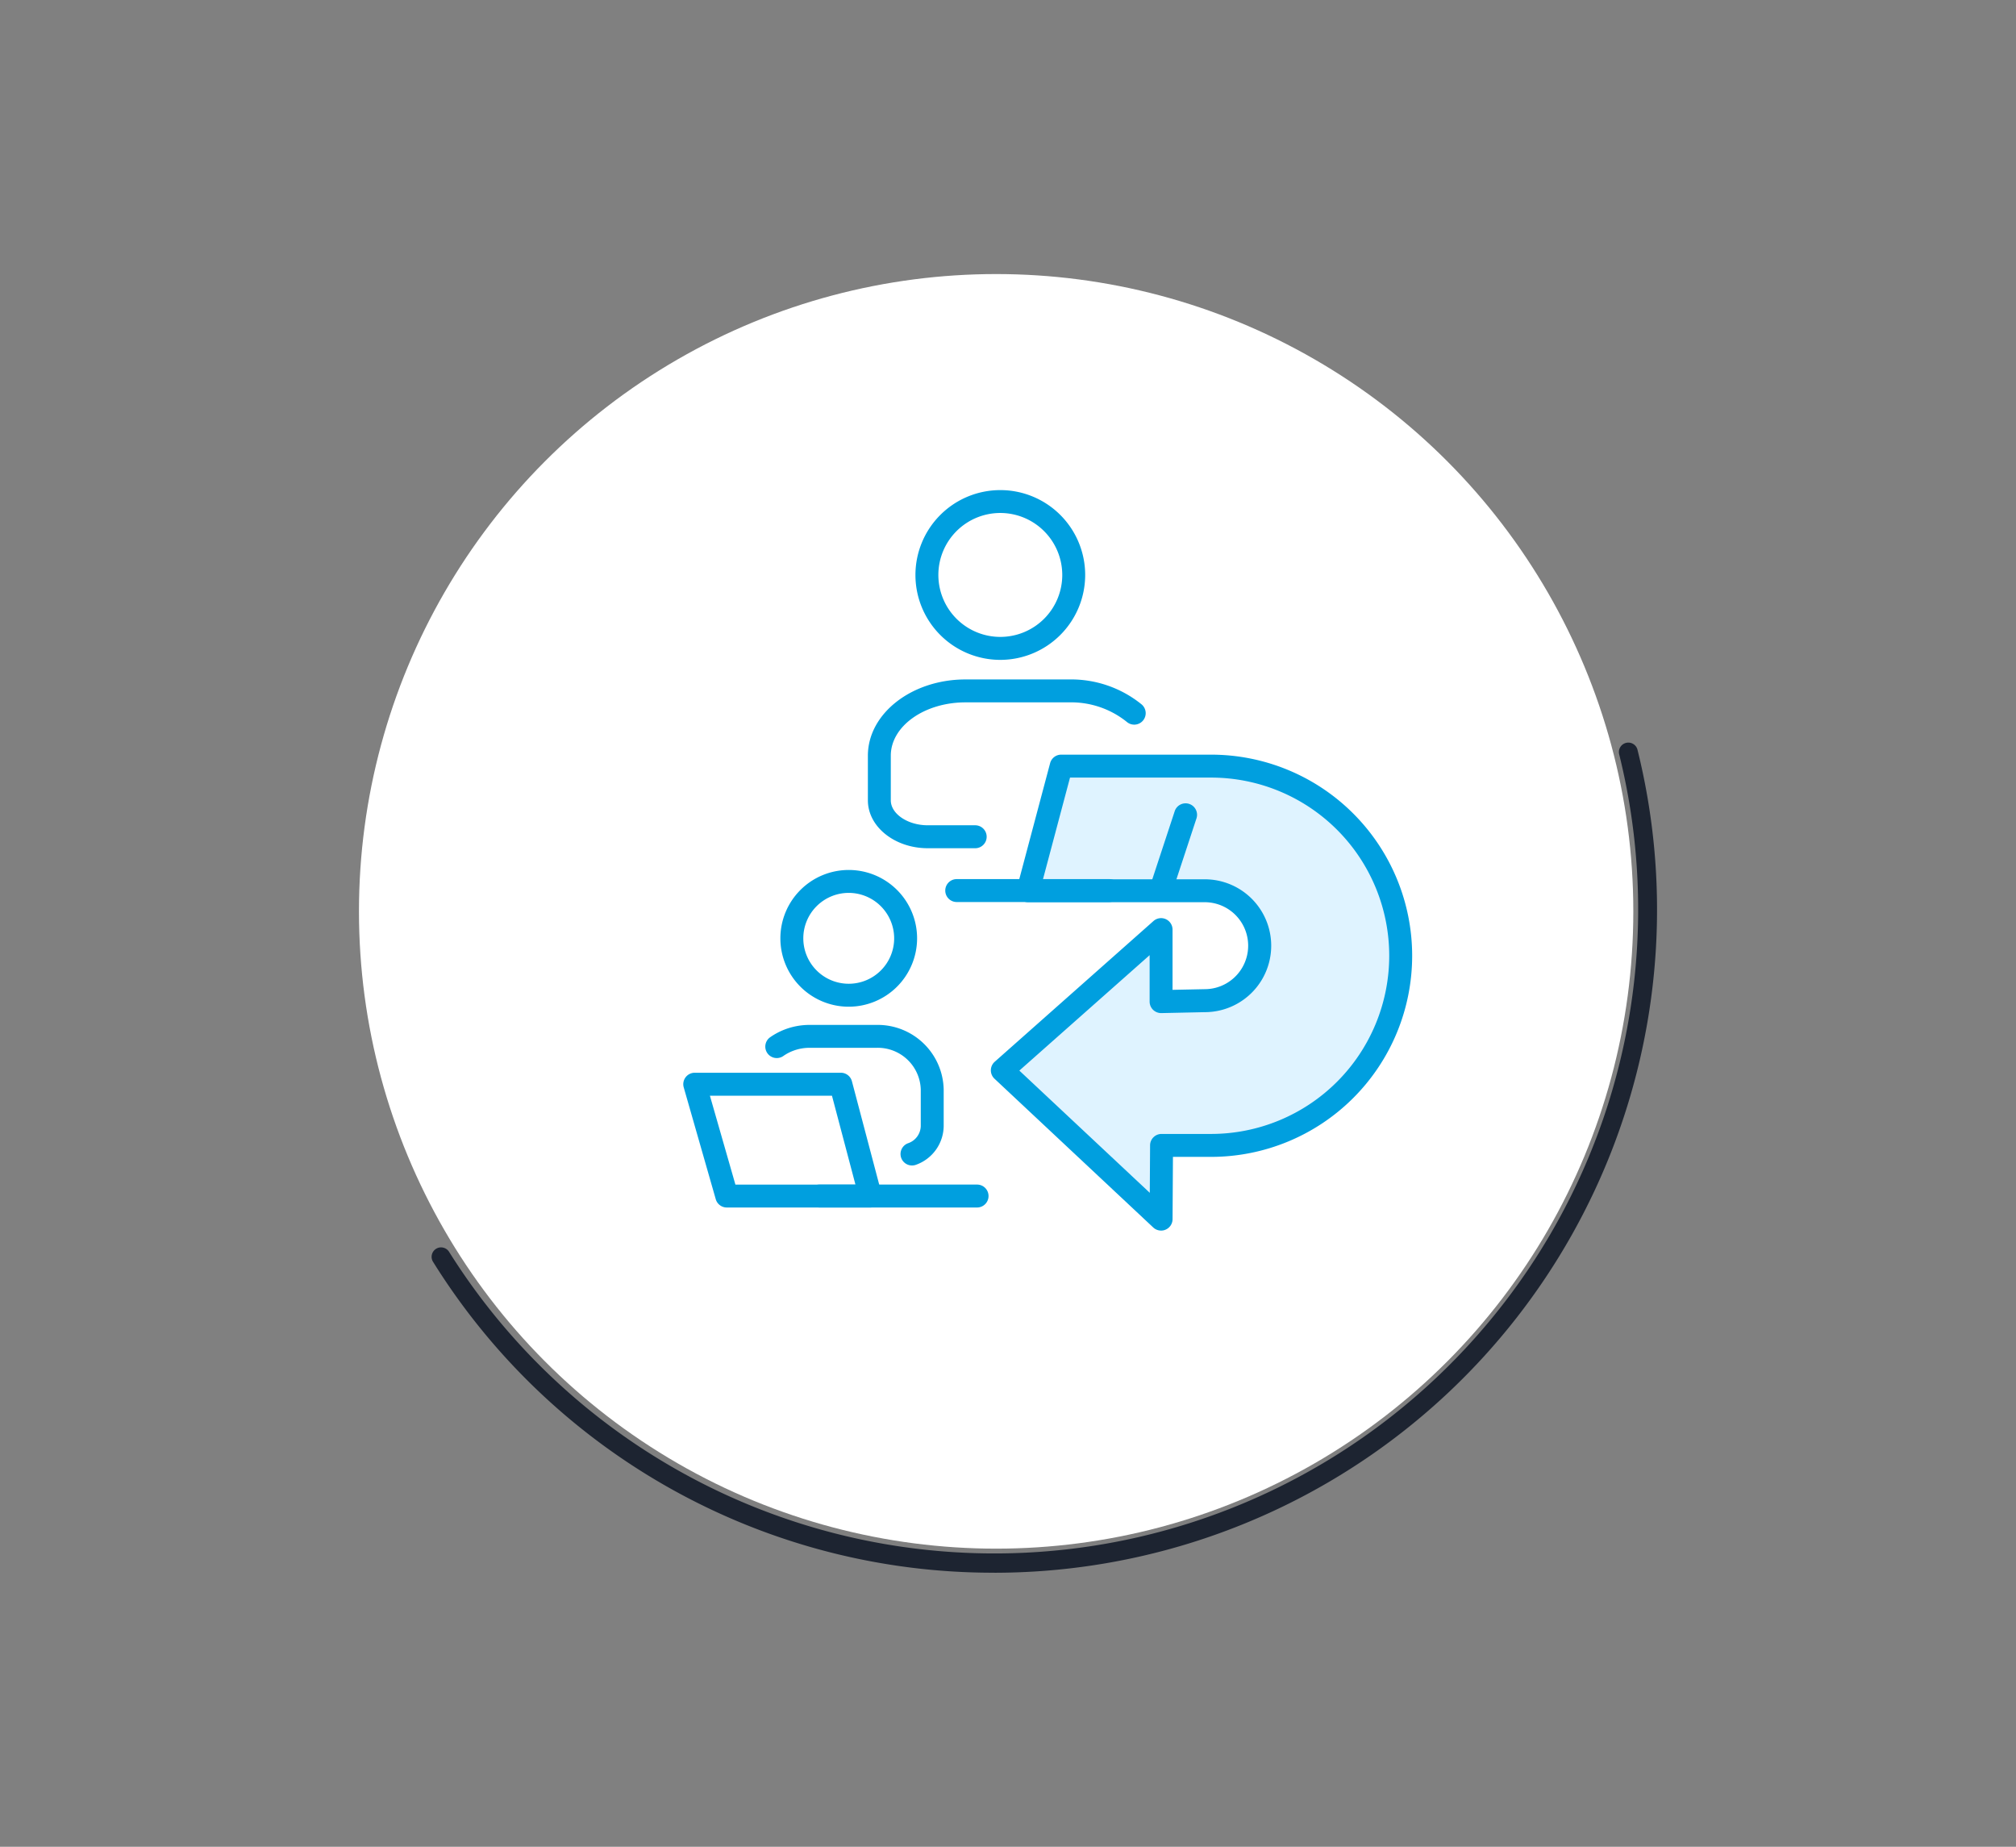
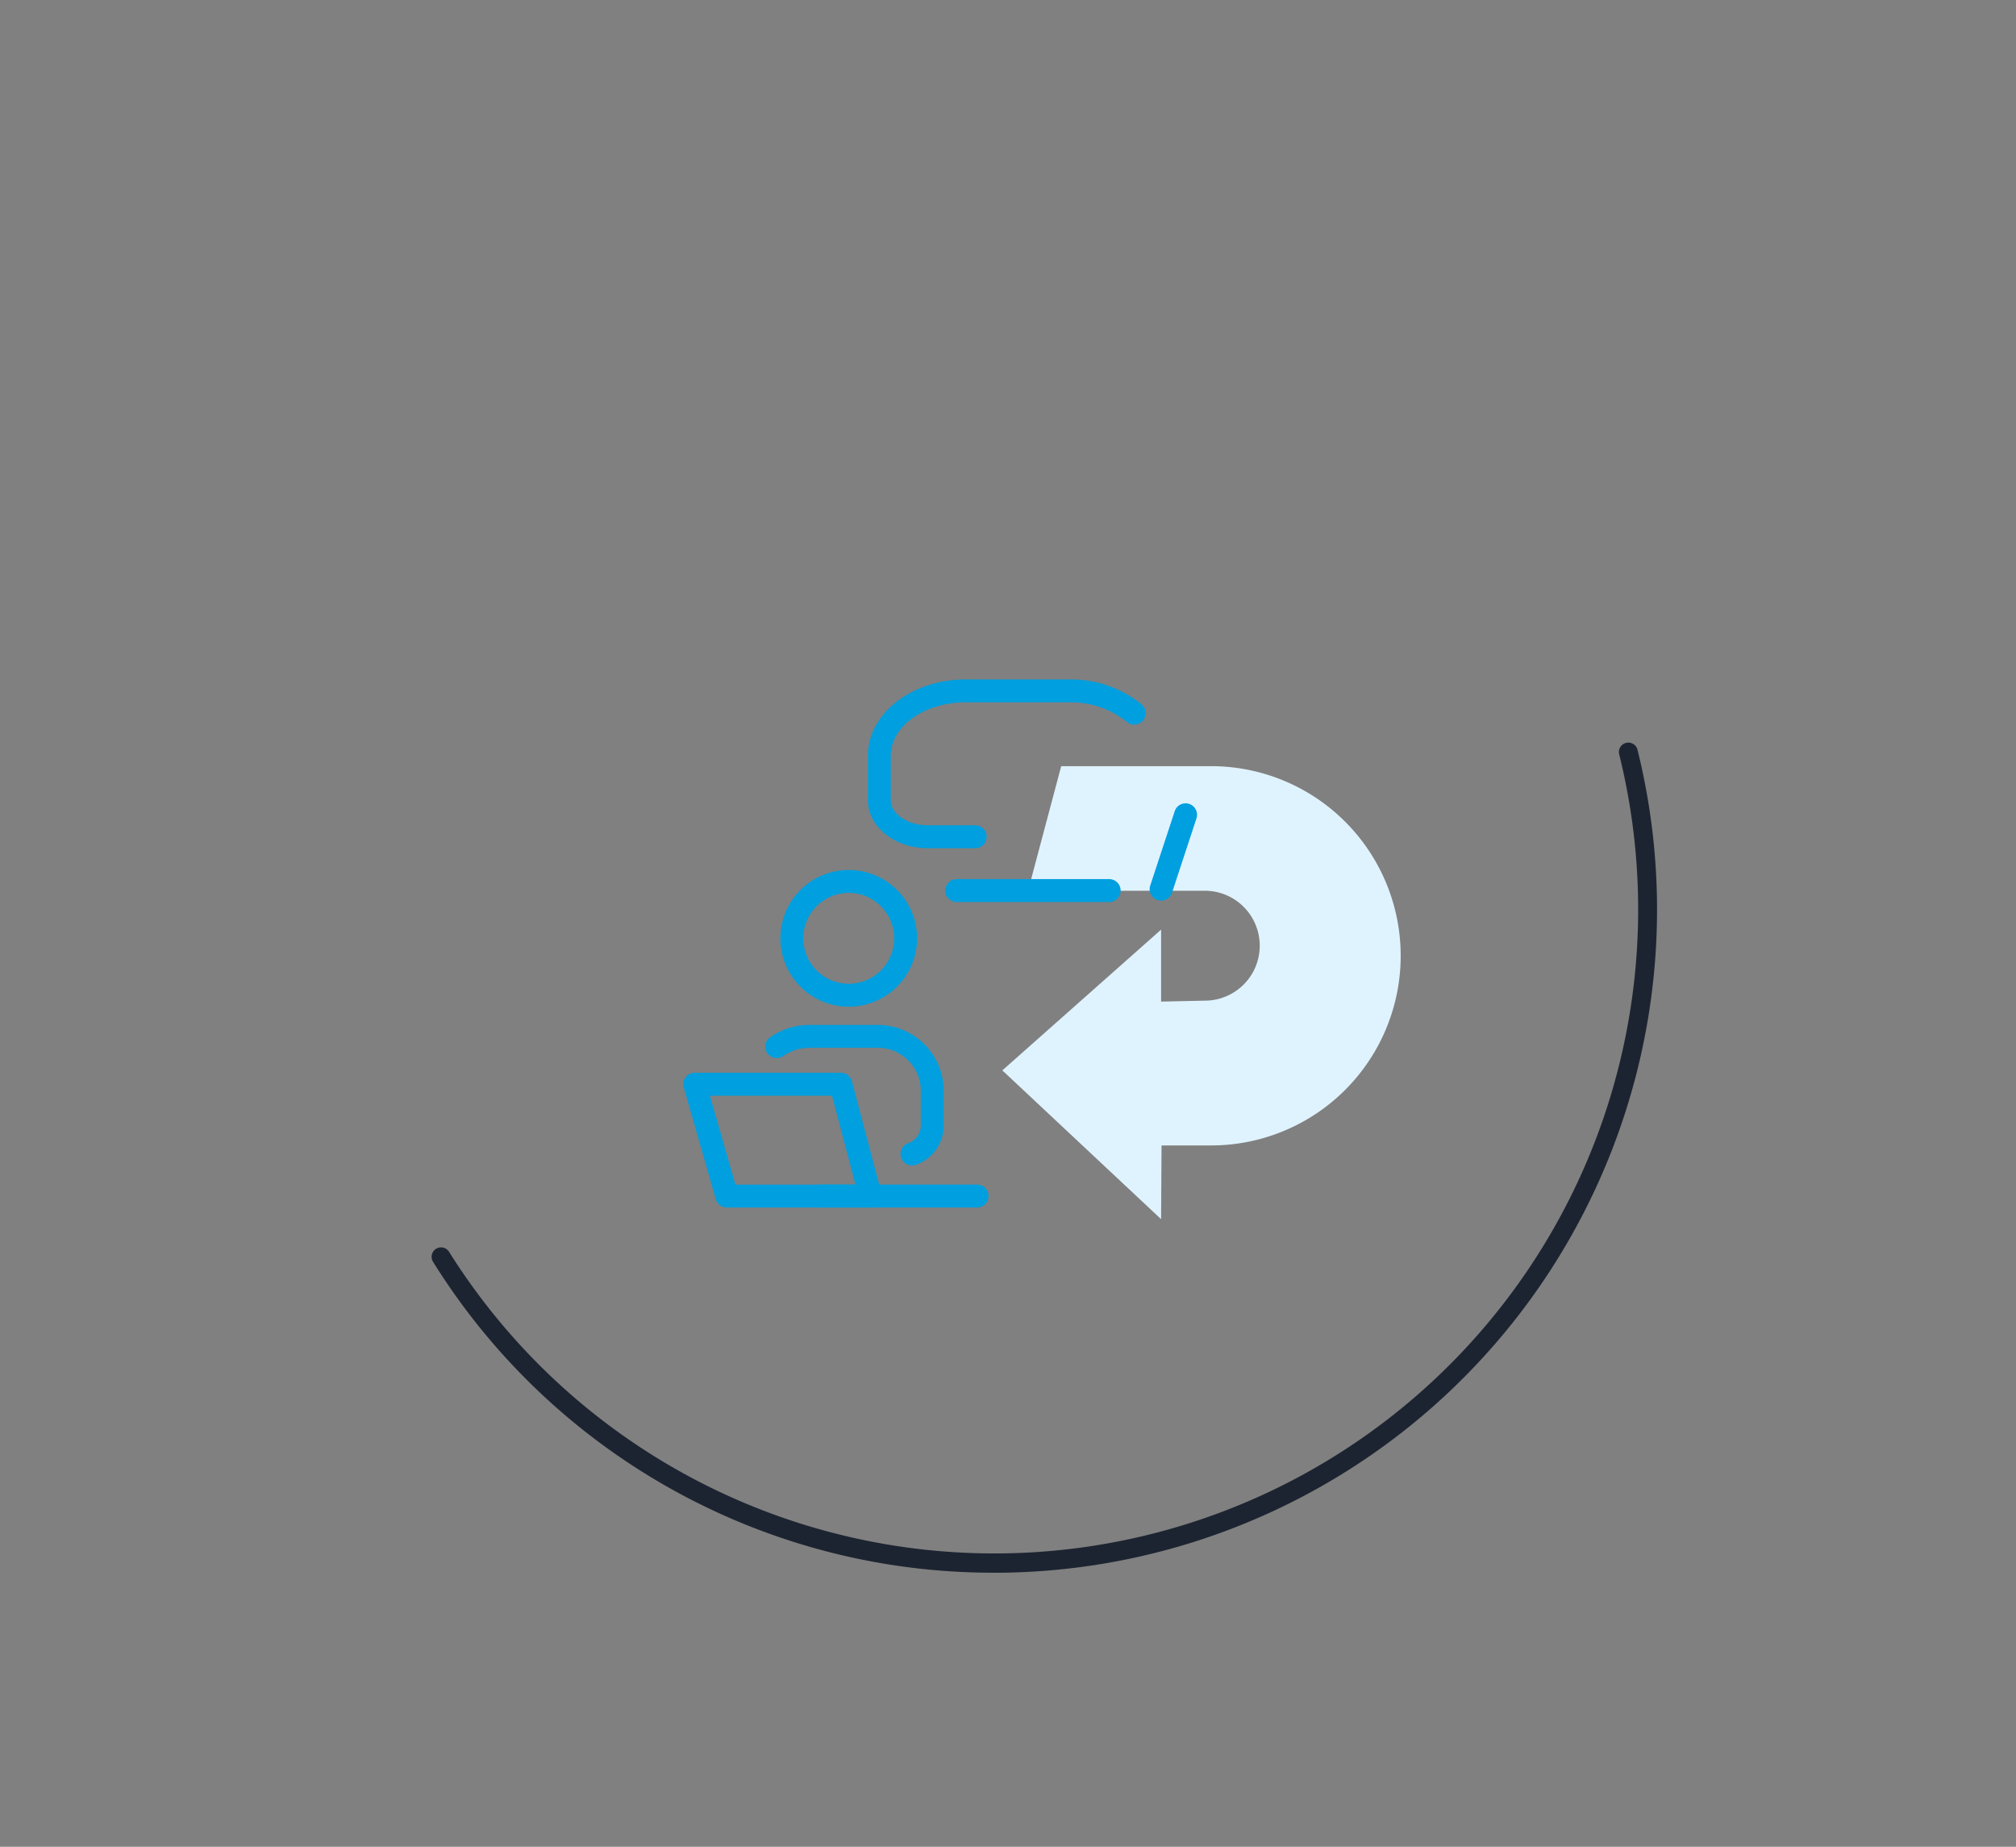
<svg xmlns="http://www.w3.org/2000/svg" width="214" height="196" viewBox="0 0 214 196">
  <rect x="0" y="0" width="214" height="196" fill="#808080" stroke="none" />
  <g id="Group_23610" data-name="Group 23610" transform="translate(-18965 -7500)">
    <rect id="Rectangle_36657" data-name="Rectangle 36657" width="214" height="196" transform="translate(18965 7500)" fill="none" />
    <g id="Group_23609" data-name="Group 23609" transform="translate(18670.117 812.213)">
      <g id="Group_22181" data-name="Group 22181">
-         <circle id="Ellipse_3248" data-name="Ellipse 3248" cx="67.637" cy="67.637" r="67.637" transform="translate(332.987 6716.873)" fill="#fff" />
-       </g>
+         </g>
      <g id="Group_22182" data-name="Group 22182">
        <path id="Path_25956" data-name="Path 25956" d="M400.458,6854.7a69.994,69.994,0,0,1-59.606-32.993,1,1,0,1,1,1.7-1.063,68.339,68.339,0,0,0,124.208-52.8,1,1,0,0,1,1.945-.483,70.38,70.38,0,0,1-68.244,87.344Z" fill="#1d2431" />
      </g>
      <g id="Group_22203" data-name="Group 22203">
        <g id="Group_22184" data-name="Group 22184">
          <g id="Group_22183" data-name="Group 22183">
-             <path id="Path_25957" data-name="Path 25957" d="M401.067,6757.82a9.009,9.009,0,1,1,9.009-9.009A9.02,9.02,0,0,1,401.067,6757.82Zm0-15.59a6.576,6.576,0,1,0,6.576,6.576A6.584,6.584,0,0,0,401.067,6742.23Z" fill="#009fdf" />
-           </g>
+             </g>
        </g>
        <g id="Group_22186" data-name="Group 22186">
          <g id="Group_22185" data-name="Group 22185">
            <path id="Path_25958" data-name="Path 25958" d="M398.406,6777.81h-5.039c-3.505,0-6.357-2.279-6.357-5.083v-4.741c0-4.461,4.646-8.089,10.356-8.089h11.019a11.871,11.871,0,0,1,7.675,2.644,1.217,1.217,0,1,1-1.587,1.845,9.419,9.419,0,0,0-6.089-2.056H397.365c-4.37,0-7.923,2.537-7.923,5.655v4.741c0,1.437,1.8,2.649,3.925,2.649H398.4a1.218,1.218,0,0,1,0,2.436Z" fill="#009fdf" />
          </g>
        </g>
        <g id="Group_22189" data-name="Group 22189">
          <g id="Group_22187" data-name="Group 22187">
            <path id="Path_25959" data-name="Path 25959" d="M407.53,6769.1h15.91a20.128,20.128,0,0,1,20.127,20.127h0a20.126,20.126,0,0,1-20.127,20.127h-5.258l-.048,7.824-16.852-15.79,16.852-14.936v7.635l4.639-.1a5.832,5.832,0,0,0,0-11.664H404.012Z" fill="#dff3ff" />
          </g>
          <g id="Group_22188" data-name="Group 22188">
-             <path id="Path_25960" data-name="Path 25960" d="M418.133,6818.39a1.213,1.213,0,0,1-.832-.329l-16.852-15.789a1.216,1.216,0,0,1,.025-1.8l16.852-14.936a1.216,1.216,0,0,1,2.023.91v6.394l3.4-.071a4.615,4.615,0,1,0,.026-9.23H404.011a1.218,1.218,0,0,1-1.175-1.531l3.519-13.229a1.215,1.215,0,0,1,1.176-.9h15.91a21.344,21.344,0,0,1,0,42.688h-4.049l-.041,6.614a1.218,1.218,0,0,1-.736,1.11A1.15,1.15,0,0,1,418.133,6818.39Zm-15.046-16.98,13.847,12.973.031-5.041a1.217,1.217,0,0,1,1.217-1.209h5.258a18.91,18.91,0,1,0,0-37.82H408.466l-2.872,10.795h17.179a7.048,7.048,0,0,1,0,14.1l-4.614.1a1.235,1.235,0,0,1-.876-.348,1.221,1.221,0,0,1-.366-.87v-4.931Z" fill="#009fdf" />
-           </g>
+             </g>
        </g>
        <g id="Group_22198" data-name="Group 22198">
          <g id="Group_22191" data-name="Group 22191">
            <g id="Group_22190" data-name="Group 22190">
              <path id="Path_25961" data-name="Path 25961" d="M391.694,6811.48a1.217,1.217,0,0,1-.414-2.362,1.977,1.977,0,0,0,1.343-1.821v-3.886a4.563,4.563,0,0,0-4.685-4.419h-7.116a4.89,4.89,0,0,0-1.77.327,4.71,4.71,0,0,0-1.018.542,1.216,1.216,0,1,1-1.395-1.993,7.209,7.209,0,0,1,1.539-.818,7.346,7.346,0,0,1,2.643-.488h7.116a7,7,0,0,1,7.119,6.851v3.886a4.415,4.415,0,0,1-2.95,4.11A1.176,1.176,0,0,1,391.694,6811.48Z" fill="#009fdf" />
            </g>
          </g>
          <g id="Group_22193" data-name="Group 22193">
            <g id="Group_22192" data-name="Group 22192">
              <path id="Path_25962" data-name="Path 25962" d="M384.977,6794.63a7.256,7.256,0,1,1,7.256-7.256A7.264,7.264,0,0,1,384.977,6794.63Zm0-12.08a4.822,4.822,0,1,0,4.822,4.822A4.829,4.829,0,0,0,384.977,6782.55Z" fill="#009fdf" />
            </g>
          </g>
          <g id="Group_22195" data-name="Group 22195">
            <g id="Group_22194" data-name="Group 22194">
              <path id="Path_25963" data-name="Path 25963" d="M387.27,6815.94H372.031a1.217,1.217,0,0,1-1.17-.881l-3.4-11.869a1.217,1.217,0,0,1,1.169-1.552h15.509a1.217,1.217,0,0,1,1.176.906l3.135,11.868a1.216,1.216,0,0,1-1.175,1.528Zm-14.323-2.43H385.69l-2.493-9.435H370.24Z" fill="#009fdf" />
            </g>
          </g>
          <g id="Group_22197" data-name="Group 22197">
            <g id="Group_22196" data-name="Group 22196">
              <path id="Path_25964" data-name="Path 25964" d="M398.6,6815.94H381.874a1.216,1.216,0,1,1,0-2.433H398.6a1.216,1.216,0,1,1,0,2.433Z" fill="#009fdf" />
            </g>
          </g>
        </g>
        <g id="Group_22200" data-name="Group 22200">
          <g id="Group_22199" data-name="Group 22199">
            <path id="Path_25965" data-name="Path 25965" d="M412.623,6783.52H396.44a1.216,1.216,0,1,1,0-2.433h16.183a1.216,1.216,0,1,1,0,2.433Z" fill="#009fdf" />
          </g>
        </g>
        <g id="Group_22202" data-name="Group 22202">
          <g id="Group_22201" data-name="Group 22201">
            <path id="Path_25966" data-name="Path 25966" d="M418.137,6783.37a1.239,1.239,0,0,1-.381-.062,1.216,1.216,0,0,1-.775-1.536l2.608-7.922a1.217,1.217,0,0,1,2.311.761l-2.608,7.922A1.221,1.221,0,0,1,418.137,6783.37Z" fill="#009fdf" />
          </g>
        </g>
      </g>
    </g>
  </g>
</svg>